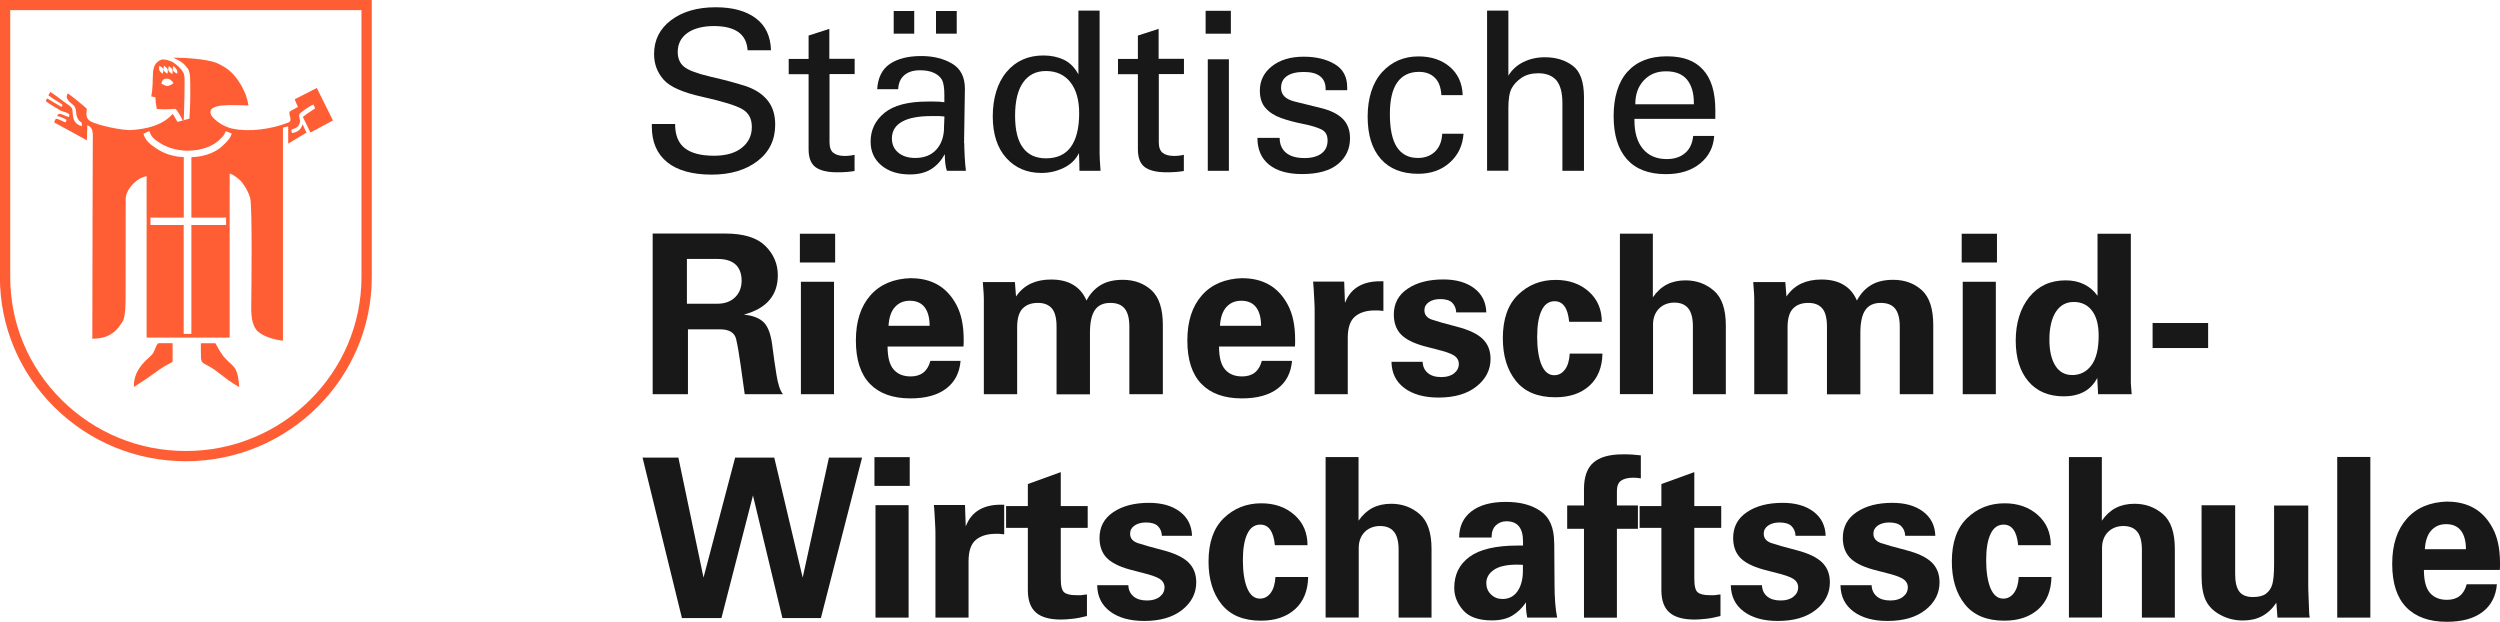
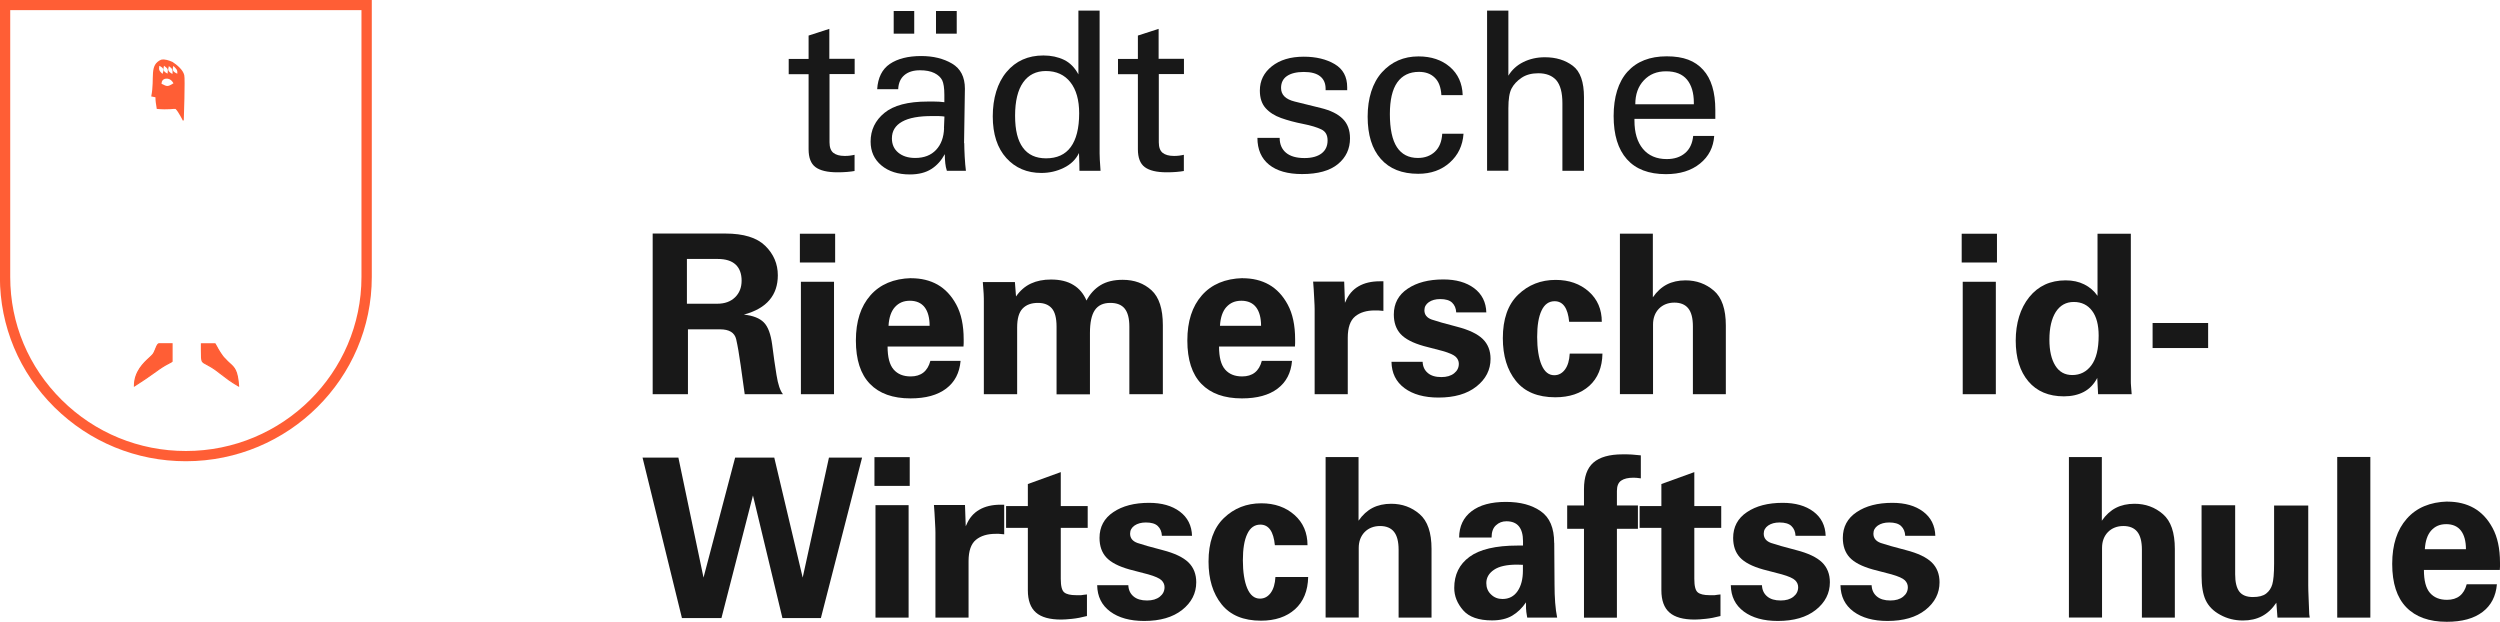
<svg xmlns="http://www.w3.org/2000/svg" width="201" height="50" viewBox="0 0 201 50" fill="none">
  <g clip-path="url(#clip0_2010_113)">
    <path d="M0.822 0.816V22.272C0.822 26.007 2.293 29.517 4.971 32.166C7.641 34.808 11.186 36.26 14.942 36.26H14.95C22.734 36.26 29.062 29.98 29.062 22.272V0.816H0.822ZM14.942 37.083C10.96 37.083 7.211 35.541 4.382 32.75C1.554 29.951 -0.008 26.231 -0.008 22.272V0H29.892V22.272C29.892 30.43 23.194 37.075 14.957 37.083H14.95H14.942Z" fill="#FF5E35" />
-     <path d="M13.931 4.633C14.754 4.633 16.541 4.73 17.378 5.044C18.321 5.463 18.827 5.897 19.415 6.893C19.717 7.484 19.83 7.693 19.981 8.479C18.917 8.479 16.458 8.217 16.994 9.273C17.054 9.422 17.756 10.178 18.766 10.358C20.064 10.62 21.814 10.388 23.171 9.856C23.639 9.684 23.043 9.108 23.367 8.921C23.367 8.921 23.601 8.801 23.956 8.599C23.865 8.367 23.775 8.217 23.692 7.985L25.472 7.072L26.769 9.684L24.959 10.657L24.348 9.4C24.71 9.115 24.71 9.13 25.329 8.719C25.299 8.599 25.268 8.524 25.208 8.404C24.967 8.464 24.122 9.07 24.092 9.153C23.971 9.422 24.167 9.557 24.107 9.849C24.016 10.23 23.782 10.305 23.42 10.425C23.42 10.545 23.451 10.612 23.481 10.702C23.926 10.612 24.182 10.463 24.325 9.991C24.499 10.298 24.476 10.403 24.65 10.657L23.171 11.548V10.171C23.051 10.171 22.87 10.23 22.749 10.26V27.391C22.123 27.331 21.007 27.047 20.584 26.486C20.117 25.805 20.207 24.959 20.207 23.844C20.207 23.694 20.298 16.764 20.117 15.941C19.936 15.305 19.679 14.983 19.475 14.691C19.264 14.392 18.789 14.062 18.465 13.943V27.144H11.789V14.16C11.359 14.264 11.118 14.392 10.794 14.691C10.379 15.073 10.107 15.589 10.107 15.971C10.107 15.971 10.1 22.235 10.1 23.874C10.1 25.513 9.919 25.805 9.775 25.977C9.18 26.92 8.433 27.234 7.422 27.234C7.422 21.337 7.46 12.595 7.46 11.398C7.46 10.814 7.55 10.253 7.022 10.073C7.022 10.485 6.985 10.784 6.985 11.278L4.352 9.841C4.397 9.692 4.435 9.684 4.495 9.534C4.88 9.624 4.918 9.722 5.28 9.841C5.28 9.811 5.355 9.639 5.355 9.639C5.355 9.639 4.903 9.347 4.601 9.347C4.661 9.198 4.654 9.205 4.714 9.175C4.895 9.085 5.159 9.325 5.551 9.407C5.582 9.288 5.582 9.205 5.551 9.175C5.401 9.026 5.122 9.011 4.82 8.868C4.722 8.779 4.216 8.532 3.681 8.142C3.711 8.023 3.734 8 3.794 7.91C3.945 8 4.654 8.442 4.948 8.592C4.978 8.621 5.039 8.412 5.008 8.412C4.797 8.232 4.443 8.09 3.885 7.656C3.945 7.566 4.005 7.499 4.035 7.387C4.473 7.656 4.775 7.918 5.212 8.232C5.453 8.412 5.604 8.472 5.77 8.681C5.951 9.003 5.634 9.879 6.577 10.148V9.871C5.966 9.497 6.23 8.913 5.996 8.562C5.846 8.322 5.099 8 5.461 7.506C5.868 7.798 6.97 8.704 6.97 8.741C7.03 8.913 6.758 9.422 7.256 9.737C7.761 10.058 9.956 10.537 10.658 10.447C11.782 10.358 13.049 10.096 13.886 9.16C14.037 9.34 14.203 9.767 14.293 9.796L15.236 9.534C15.221 9.497 15.297 8.606 15.297 7.693C15.297 6.257 15.312 5.927 15.131 5.561C14.829 5.164 14.716 4.999 13.931 4.633ZM15.38 12.64C16.572 12.603 17.477 12.169 17.967 11.652C18.261 11.383 18.525 11.114 18.631 10.732L18.148 10.545C18.05 10.852 17.899 11.001 17.658 11.226C17.19 11.712 16.217 12.116 15.085 12.116C14.15 12.116 13.32 11.81 12.8 11.458C12.4 11.211 12.136 10.971 12.008 10.537L11.533 10.754C11.669 11.256 12.061 11.615 12.528 11.907C13.072 12.281 13.803 12.595 14.776 12.633V17.497H12.099V18.089H14.769V26.845H15.387V18.089H18.178V17.497H15.387V12.633L15.38 12.64Z" fill="#FF5E35" />
    <path d="M12.762 27.646H13.826V29.052C13.765 29.142 13.471 29.202 12.793 29.674C11.963 30.265 11.616 30.519 10.809 31.021C10.809 29.584 12.016 28.843 12.287 28.499C12.491 28.229 12.581 27.698 12.762 27.646Z" fill="#FF5E35" />
    <path d="M12.777 27.698C12.702 27.728 12.634 27.907 12.559 28.08C12.491 28.244 12.423 28.416 12.325 28.536C12.265 28.611 12.174 28.701 12.053 28.806C11.616 29.21 10.899 29.868 10.862 30.939C11.54 30.512 11.88 30.265 12.544 29.793L12.762 29.636C13.17 29.352 13.441 29.217 13.607 29.135C13.69 29.097 13.751 29.06 13.773 29.038V27.698H12.77H12.777ZM10.764 31.111V31.021C10.764 29.861 11.533 29.15 11.993 28.731C12.106 28.626 12.204 28.536 12.257 28.469C12.348 28.357 12.408 28.192 12.476 28.035C12.559 27.818 12.634 27.638 12.755 27.593H12.77H13.879V29.075C13.841 29.12 13.773 29.157 13.652 29.217C13.494 29.299 13.223 29.434 12.823 29.711L12.604 29.868C11.91 30.362 11.563 30.609 10.839 31.066L10.764 31.111Z" fill="#FF5E35" />
    <path d="M16.202 27.646H17.296C17.296 27.646 17.763 28.559 18.087 28.843C18.683 29.524 19.061 29.404 19.181 31.021C18.502 30.639 18.148 30.34 17.477 29.823C16.76 29.292 16.436 29.262 16.285 29.052C16.194 28.903 16.217 28.544 16.202 27.646Z" fill="#FF5E35" />
    <path d="M16.247 27.698C16.247 27.855 16.247 27.997 16.247 28.125C16.247 28.656 16.247 28.925 16.315 29.03C16.375 29.112 16.481 29.172 16.654 29.262C16.851 29.367 17.114 29.502 17.492 29.786L17.71 29.958C18.223 30.355 18.563 30.624 19.113 30.939C19.015 29.801 18.797 29.599 18.427 29.27C18.314 29.165 18.186 29.045 18.042 28.888C17.786 28.663 17.469 28.087 17.318 27.81C17.296 27.765 17.273 27.728 17.265 27.705H16.247V27.698ZM19.227 31.111L19.143 31.066C18.54 30.721 18.186 30.445 17.65 30.033L17.431 29.861C17.062 29.584 16.798 29.449 16.609 29.344C16.428 29.255 16.307 29.187 16.232 29.082C16.149 28.948 16.149 28.708 16.149 28.125C16.149 27.99 16.149 27.825 16.149 27.653V27.601H17.311L17.326 27.616C17.326 27.616 17.348 27.645 17.409 27.758C17.544 28.012 17.869 28.596 18.118 28.813C18.261 28.978 18.389 29.09 18.502 29.195C18.887 29.539 19.136 29.771 19.227 31.028V31.118V31.111Z" fill="#FF5E35" />
    <path d="M12.981 4.797C13.253 4.737 13.585 4.857 13.864 4.977C14.233 5.216 14.716 5.613 14.814 6.04C14.897 6.301 14.776 9.662 14.776 9.662L14.708 9.707C14.708 9.707 14.339 8.966 14.113 8.756C14.052 8.726 13.524 8.846 12.604 8.756C12.544 8.36 12.498 8.15 12.498 7.821C12.34 7.791 12.317 7.783 12.159 7.753C12.468 6.227 11.955 5.231 12.974 4.79M13.939 5.299C13.833 5.635 13.886 5.763 14.256 5.927C14.278 5.613 14.211 5.575 13.939 5.299ZM13.577 5.314C13.486 5.628 13.486 5.733 13.864 5.95C13.886 5.635 13.909 5.553 13.577 5.314ZM13.185 5.284C13.094 5.605 13.124 5.755 13.471 5.92C13.494 5.605 13.569 5.553 13.185 5.284ZM12.808 5.291C12.747 5.665 12.83 5.703 13.064 5.942C13.162 5.673 13.23 5.486 12.808 5.291ZM12.989 6.698V6.736C13.464 6.982 13.486 6.975 13.947 6.698C13.811 6.436 13.569 6.264 13.253 6.339C13.072 6.406 13.004 6.511 12.989 6.706" fill="#FF5E35" />
-     <path d="M60.108 4.056C60.071 3.413 59.829 2.919 59.377 2.589C58.924 2.26 58.261 2.095 57.393 2.095C56.526 2.095 55.771 2.283 55.258 2.657C54.745 3.031 54.489 3.54 54.489 4.176C54.489 4.692 54.663 5.097 55.01 5.373C55.356 5.658 56.073 5.92 57.159 6.174C58.245 6.421 59.166 6.668 59.927 6.915C60.682 7.162 61.27 7.536 61.692 8.045C62.115 8.554 62.326 9.213 62.326 10.021C62.326 11.233 61.858 12.214 60.916 12.94C59.973 13.666 58.743 14.04 57.212 14.04C55.681 14.04 54.451 13.703 53.637 13.037C52.815 12.371 52.407 11.413 52.407 10.178V9.969H54.278C54.278 10.867 54.542 11.518 55.07 11.922C55.598 12.326 56.375 12.521 57.408 12.521C58.358 12.521 59.105 12.311 59.641 11.884C60.176 11.458 60.448 10.904 60.448 10.216C60.448 9.527 60.191 9.07 59.671 8.771C59.151 8.472 58.094 8.15 56.495 7.791C54.896 7.439 53.84 6.975 53.343 6.391C52.837 5.815 52.588 5.134 52.588 4.348C52.588 3.211 53.048 2.305 53.961 1.617C54.881 0.928 56.073 0.584 57.536 0.584C58.902 0.584 59.98 0.876 60.765 1.467C61.557 2.058 61.956 2.919 61.987 4.041H60.116L60.108 4.056Z" fill="#181818" />
    <path d="M66.693 4.73H68.715V5.957H66.693V11.443C66.693 11.847 66.799 12.124 67.002 12.289C67.214 12.453 67.508 12.536 67.893 12.536C68.043 12.536 68.194 12.536 68.33 12.513C68.466 12.491 68.594 12.476 68.707 12.446V13.748C68.556 13.778 68.36 13.8 68.111 13.823C67.87 13.845 67.606 13.853 67.319 13.853C66.52 13.853 65.931 13.71 65.562 13.434C65.192 13.157 65.011 12.678 65.011 11.997V5.965H63.412V4.737H65.011V2.859L66.678 2.32V4.737L66.693 4.73Z" fill="#181818" />
    <path d="M77.525 11.503C77.525 11.787 77.54 12.154 77.562 12.603C77.585 13.052 77.623 13.434 77.66 13.733H76.129C76.061 13.531 76.024 13.329 76.001 13.127C75.978 12.925 75.963 12.678 75.963 12.393C75.684 12.902 75.33 13.306 74.877 13.591C74.432 13.875 73.859 14.025 73.157 14.025C72.207 14.025 71.445 13.785 70.864 13.299C70.284 12.812 69.997 12.176 69.997 11.383C69.997 10.455 70.367 9.684 71.106 9.078C71.845 8.472 72.999 8.165 74.568 8.165H75.119C75.368 8.165 75.639 8.18 75.926 8.217V7.619C75.926 7.08 75.865 6.691 75.752 6.451C75.632 6.219 75.428 6.025 75.126 5.875C74.824 5.725 74.44 5.65 73.965 5.65C73.436 5.65 73.022 5.778 72.712 6.04C72.403 6.301 72.237 6.676 72.215 7.17H70.525C70.585 6.242 70.925 5.561 71.543 5.141C72.162 4.722 73.007 4.505 74.063 4.505C75.028 4.505 75.858 4.707 76.544 5.112C77.231 5.516 77.578 6.189 77.578 7.132L77.51 11.51L77.525 11.503ZM75.895 10.305L75.933 9.37L75.737 9.347L75.466 9.332H74.968C73.889 9.325 73.075 9.475 72.531 9.781C71.981 10.088 71.709 10.537 71.709 11.129C71.709 11.6 71.875 11.982 72.215 12.266C72.554 12.55 73.007 12.7 73.58 12.7C74.296 12.7 74.855 12.483 75.262 12.049C75.669 11.615 75.88 11.031 75.903 10.313L75.895 10.305ZM73.504 0.883V2.709H71.853V0.883H73.504ZM76.921 0.883V2.709H75.254V0.883H76.921Z" fill="#181818" />
    <path d="M88.409 0.853V12.341C88.409 12.438 88.409 12.603 88.424 12.835C88.439 13.067 88.454 13.366 88.484 13.733H86.787C86.787 13.606 86.787 13.419 86.78 13.187L86.75 12.303C86.501 12.82 86.093 13.217 85.528 13.493C84.962 13.77 84.366 13.905 83.725 13.905C82.578 13.905 81.636 13.508 80.911 12.708C80.187 11.907 79.818 10.792 79.818 9.355C79.818 7.918 80.187 6.661 80.927 5.785C81.666 4.902 82.654 4.46 83.891 4.46C84.517 4.46 85.067 4.58 85.55 4.812C86.025 5.044 86.41 5.433 86.704 5.98V0.853H88.394H88.409ZM86.063 6.616C85.596 6.017 84.932 5.71 84.087 5.71C83.302 5.71 82.692 6.017 82.262 6.623C81.832 7.229 81.613 8.128 81.613 9.302C81.613 10.477 81.824 11.301 82.239 11.87C82.661 12.446 83.28 12.73 84.102 12.73C84.977 12.73 85.641 12.431 86.086 11.825C86.531 11.218 86.765 10.32 86.765 9.108C86.765 8.045 86.531 7.207 86.056 6.608L86.063 6.616Z" fill="#181818" />
    <path d="M93.168 4.73H95.19V5.957H93.168V11.443C93.168 11.847 93.274 12.124 93.478 12.289C93.689 12.453 93.983 12.536 94.368 12.536C94.519 12.536 94.669 12.536 94.805 12.513C94.941 12.491 95.069 12.476 95.182 12.446V13.748C95.031 13.778 94.835 13.8 94.587 13.823C94.345 13.845 94.081 13.853 93.794 13.853C92.995 13.853 92.407 13.71 92.037 13.434C91.667 13.157 91.486 12.678 91.486 11.997V5.965H89.887V4.737H91.486V2.859L93.153 2.32V4.737L93.168 4.73Z" fill="#181818" />
-     <path d="M98.961 0.868V2.709H96.932V0.868H98.961ZM98.803 4.767V13.733H97.106V4.767H98.803Z" fill="#181818" />
    <path d="M108.307 7.252H106.579V7.14C106.579 6.706 106.436 6.369 106.142 6.137C105.855 5.905 105.418 5.785 104.83 5.785C104.241 5.785 103.789 5.897 103.472 6.114C103.155 6.331 102.997 6.653 102.997 7.072C102.997 7.626 103.366 7.985 104.098 8.165L106.187 8.681C106.987 8.876 107.575 9.168 107.96 9.557C108.345 9.939 108.541 10.463 108.541 11.121C108.541 11.967 108.216 12.663 107.568 13.194C106.919 13.726 105.961 13.995 104.686 13.995C103.54 13.995 102.65 13.741 102.031 13.239C101.413 12.738 101.096 12.019 101.096 11.084H102.884C102.884 11.593 103.057 11.997 103.396 12.281C103.736 12.566 104.234 12.708 104.882 12.708C105.471 12.708 105.931 12.581 106.255 12.334C106.579 12.086 106.738 11.735 106.738 11.293C106.738 10.852 106.572 10.567 106.233 10.403C105.893 10.238 105.403 10.088 104.762 9.961C104.113 9.834 103.532 9.677 103.004 9.49C102.476 9.303 102.061 9.033 101.752 8.689C101.443 8.337 101.292 7.873 101.292 7.282C101.292 6.489 101.616 5.837 102.257 5.329C102.899 4.82 103.751 4.558 104.822 4.558C105.81 4.558 106.64 4.76 107.311 5.156C107.982 5.553 108.314 6.174 108.314 7.012V7.267L108.307 7.252Z" fill="#181818" />
    <path d="M115.887 7.649C115.85 7.02 115.676 6.548 115.352 6.242C115.035 5.927 114.605 5.778 114.085 5.778C113.323 5.778 112.742 6.062 112.342 6.623C111.942 7.185 111.746 8.038 111.746 9.168C111.746 10.365 111.935 11.256 112.312 11.832C112.689 12.408 113.255 12.7 113.994 12.7C114.56 12.7 115.02 12.528 115.374 12.191C115.729 11.854 115.917 11.376 115.955 10.754H117.667C117.6 11.705 117.23 12.476 116.559 13.074C115.887 13.673 115.05 13.973 114.024 13.973C112.727 13.973 111.716 13.576 111.015 12.775C110.306 11.974 109.959 10.844 109.959 9.377C109.959 7.91 110.343 6.661 111.113 5.808C111.882 4.962 112.863 4.535 114.047 4.535C115.08 4.535 115.917 4.82 116.574 5.381C117.222 5.942 117.569 6.698 117.6 7.649H115.887Z" fill="#181818" />
    <path d="M121.273 0.853V6.084C121.559 5.613 121.959 5.246 122.472 4.992C122.985 4.737 123.566 4.603 124.207 4.603C125.105 4.603 125.851 4.835 126.455 5.291C127.058 5.748 127.352 6.593 127.352 7.821V13.733H125.617V8.3C125.617 7.446 125.452 6.833 125.127 6.451C124.795 6.077 124.313 5.89 123.679 5.89C123.143 5.89 122.691 6.01 122.329 6.257C121.967 6.503 121.703 6.788 121.529 7.117C121.356 7.446 121.273 7.978 121.273 8.711V13.726H119.561V0.853H121.273Z" fill="#181818" />
    <path d="M137.905 9.557H131.41V9.699C131.41 10.665 131.637 11.421 132.089 11.967C132.542 12.513 133.183 12.79 134.005 12.79C134.608 12.79 135.099 12.633 135.476 12.311C135.853 11.997 136.072 11.533 136.132 10.927H137.822C137.761 11.84 137.384 12.581 136.683 13.149C135.981 13.718 135.069 14.002 133.937 14.002C132.557 14.002 131.508 13.598 130.799 12.797C130.09 11.997 129.736 10.844 129.736 9.332C129.736 7.821 130.105 6.593 130.852 5.763C131.599 4.939 132.647 4.528 134.005 4.528C135.363 4.528 136.275 4.887 136.932 5.613C137.588 6.331 137.912 7.409 137.912 8.838V9.557H137.905ZM136.185 8.382V8.255C136.185 7.461 135.996 6.84 135.634 6.399C135.265 5.957 134.707 5.733 133.952 5.733C133.198 5.733 132.625 5.972 132.165 6.459C131.705 6.945 131.478 7.589 131.478 8.382H136.185Z" fill="#181818" />
    <path d="M58.321 18.777C59.784 18.777 60.855 19.106 61.526 19.765C62.198 20.424 62.537 21.217 62.537 22.13C62.537 22.923 62.319 23.589 61.866 24.121C61.421 24.652 60.734 25.041 59.807 25.296C60.538 25.37 61.074 25.58 61.413 25.924C61.753 26.268 61.971 26.867 62.085 27.728C62.19 28.588 62.311 29.397 62.432 30.153C62.552 30.909 62.726 31.425 62.952 31.694H59.875L59.55 29.367C59.43 28.499 59.309 27.803 59.188 27.271C59.06 26.74 58.63 26.478 57.891 26.478H55.311V31.694H52.475V18.777H58.321ZM57.665 24.42C58.268 24.42 58.743 24.248 59.098 23.904C59.452 23.559 59.626 23.11 59.626 22.564C59.626 22.018 59.467 21.569 59.143 21.269C58.819 20.97 58.343 20.82 57.702 20.82H55.228V24.42H57.665Z" fill="#181818" />
    <path d="M67.146 18.792V21.105H64.31V18.792H67.146ZM67.055 22.654V31.694H64.393V22.654H67.055Z" fill="#181818" />
    <path d="M73.248 22.369C74.063 22.369 74.772 22.541 75.383 22.886C75.986 23.23 76.491 23.761 76.884 24.487C77.276 25.213 77.48 26.141 77.48 27.286V27.593L77.464 27.863H71.362C71.362 28.716 71.521 29.329 71.845 29.704C72.169 30.078 72.622 30.265 73.218 30.265C74.055 30.265 74.583 29.846 74.802 29.015H77.231C77.148 29.98 76.763 30.721 76.069 31.245C75.375 31.769 74.425 32.031 73.203 32.031C71.785 32.031 70.698 31.642 69.944 30.864C69.19 30.085 68.813 28.925 68.813 27.376C68.813 25.827 69.205 24.63 69.982 23.746C70.759 22.863 71.853 22.399 73.263 22.362L73.248 22.369ZM74.741 26.194C74.741 25.55 74.606 25.049 74.342 24.704C74.078 24.36 73.678 24.18 73.157 24.18C72.637 24.18 72.26 24.353 71.951 24.689C71.649 25.026 71.475 25.528 71.438 26.194H74.734H74.741Z" fill="#181818" />
    <path d="M87.345 24.18C87.624 23.642 88.002 23.223 88.477 22.931C88.952 22.639 89.548 22.497 90.264 22.497C91.2 22.497 91.969 22.781 92.58 23.335C93.191 23.896 93.493 24.832 93.493 26.141V31.694H90.8V26.261C90.8 25.595 90.672 25.116 90.423 24.809C90.174 24.502 89.789 24.353 89.269 24.353C88.703 24.353 88.288 24.547 88.024 24.936C87.76 25.326 87.632 25.932 87.632 26.77V31.702H84.947V26.268C84.947 25.573 84.819 25.079 84.562 24.787C84.306 24.495 83.936 24.353 83.453 24.353C82.918 24.353 82.51 24.502 82.216 24.809C81.922 25.116 81.779 25.617 81.779 26.321V31.694H79.101V24.248C79.101 24.098 79.101 23.881 79.086 23.612C79.071 23.342 79.048 23.028 79.018 22.676H81.598L81.688 23.836C82.02 23.357 82.42 23.013 82.888 22.796C83.355 22.579 83.891 22.474 84.502 22.474C85.226 22.474 85.822 22.616 86.297 22.908C86.772 23.193 87.127 23.619 87.361 24.18H87.345Z" fill="#181818" />
    <path d="M99.897 22.369C100.711 22.369 101.42 22.541 102.031 22.886C102.635 23.23 103.14 23.761 103.532 24.487C103.924 25.213 104.128 26.141 104.128 27.286V27.593L104.113 27.863H98.011C98.011 28.716 98.169 29.329 98.494 29.704C98.818 30.078 99.271 30.265 99.866 30.265C100.704 30.265 101.232 29.846 101.45 29.015H103.879C103.796 29.98 103.412 30.721 102.718 31.245C102.024 31.769 101.073 32.031 99.851 32.031C98.433 32.031 97.347 31.642 96.593 30.864C95.839 30.085 95.462 28.925 95.462 27.376C95.462 25.827 95.854 24.63 96.631 23.746C97.407 22.863 98.501 22.399 99.912 22.362L99.897 22.369ZM101.39 26.194C101.39 25.55 101.254 25.049 100.99 24.704C100.726 24.36 100.327 24.18 99.806 24.18C99.286 24.18 98.909 24.353 98.599 24.689C98.297 25.026 98.124 25.528 98.086 26.194H101.383H101.39Z" fill="#181818" />
    <path d="M111.226 24.996L110.803 24.959H110.539C109.876 24.959 109.348 25.116 108.955 25.438C108.563 25.76 108.36 26.328 108.36 27.159V31.694H105.697V24.839C105.697 24.779 105.697 24.674 105.689 24.525L105.659 23.941C105.644 23.716 105.637 23.492 105.622 23.267C105.606 23.05 105.591 22.841 105.576 22.639H108.073L108.133 24.345L108.186 24.24C108.412 23.694 108.759 23.29 109.227 23.02C109.687 22.751 110.26 22.616 110.939 22.616H111.226V24.989V24.996Z" fill="#181818" />
    <path d="M119.515 25.116H117.079C117.064 24.787 116.951 24.525 116.747 24.33C116.544 24.136 116.219 24.046 115.789 24.046C115.42 24.046 115.118 24.128 114.877 24.293C114.643 24.457 114.522 24.674 114.522 24.944C114.522 25.303 114.718 25.55 115.11 25.692C115.503 25.827 116.181 26.022 117.139 26.268C118.097 26.515 118.791 26.845 119.214 27.256C119.629 27.66 119.84 28.199 119.84 28.851C119.84 29.734 119.463 30.474 118.708 31.073C117.954 31.672 116.936 31.964 115.653 31.964C114.515 31.964 113.602 31.709 112.923 31.208C112.237 30.699 111.89 29.995 111.875 29.09H114.379C114.394 29.472 114.537 29.771 114.794 29.988C115.058 30.213 115.42 30.317 115.887 30.317C116.31 30.317 116.649 30.22 116.906 30.018C117.162 29.816 117.29 29.561 117.29 29.247C117.29 29.038 117.207 28.851 117.049 28.693C116.89 28.536 116.528 28.372 115.97 28.214L114.477 27.825C113.594 27.578 112.968 27.249 112.606 26.852C112.244 26.456 112.063 25.932 112.063 25.288C112.063 24.405 112.433 23.709 113.172 23.215C113.911 22.714 114.869 22.467 116.046 22.467C117.064 22.467 117.886 22.699 118.52 23.17C119.146 23.642 119.478 24.293 119.5 25.123L119.515 25.116Z" fill="#181818" />
    <path d="M128.77 25.872H126.161C126.055 24.764 125.663 24.218 124.991 24.218C124.531 24.218 124.177 24.465 123.943 24.966C123.702 25.468 123.588 26.179 123.588 27.092C123.588 28.005 123.709 28.798 123.943 29.344C124.177 29.891 124.516 30.168 124.961 30.168C125.316 30.168 125.602 30.011 125.829 29.704C126.055 29.397 126.176 28.97 126.206 28.431H128.838C128.816 29.539 128.461 30.407 127.782 31.021C127.096 31.634 126.183 31.941 125.044 31.941C123.634 31.941 122.578 31.5 121.876 30.624C121.175 29.748 120.828 28.604 120.828 27.189C120.828 25.655 121.235 24.487 122.057 23.694C122.879 22.901 123.883 22.504 125.074 22.504C126.145 22.504 127.036 22.818 127.737 23.44C128.438 24.061 128.785 24.877 128.785 25.879L128.77 25.872Z" fill="#181818" />
    <path d="M132.889 18.792V23.904C133.213 23.432 133.598 23.088 134.02 22.871C134.443 22.654 134.948 22.541 135.514 22.541C136.396 22.541 137.158 22.818 137.799 23.372C138.44 23.926 138.757 24.861 138.757 26.171V31.694H136.109V26.239C136.109 25.573 135.981 25.093 135.732 24.787C135.483 24.48 135.106 24.33 134.616 24.33C134.126 24.33 133.696 24.495 133.379 24.817C133.062 25.146 132.904 25.573 132.904 26.096V31.687H130.241V18.785H132.889V18.792Z" fill="#181818" />
-     <path d="M149.287 24.18C149.566 23.642 149.943 23.223 150.418 22.931C150.893 22.639 151.489 22.497 152.206 22.497C153.141 22.497 153.91 22.781 154.521 23.335C155.132 23.896 155.434 24.832 155.434 26.141V31.694H152.741V26.261C152.741 25.595 152.613 25.116 152.364 24.809C152.115 24.502 151.731 24.353 151.21 24.353C150.644 24.353 150.23 24.547 149.966 24.936C149.702 25.326 149.573 25.932 149.573 26.77V31.702H146.888V26.268C146.888 25.573 146.76 25.079 146.503 24.787C146.247 24.495 145.877 24.353 145.395 24.353C144.859 24.353 144.452 24.502 144.158 24.809C143.863 25.116 143.72 25.617 143.72 26.321V31.694H141.042V24.248C141.042 24.098 141.042 23.881 141.027 23.612C141.012 23.342 140.99 23.028 140.96 22.676H143.539L143.63 23.836C143.962 23.357 144.361 23.013 144.829 22.796C145.297 22.579 145.832 22.474 146.443 22.474C147.167 22.474 147.763 22.616 148.238 22.908C148.713 23.193 149.068 23.619 149.302 24.18H149.287Z" fill="#181818" />
    <path d="M160.556 18.792V21.105H157.72V18.792H160.556ZM160.465 22.654V31.694H157.803V22.654H160.465Z" fill="#181818" />
    <path d="M171.319 18.792V30.632C171.319 30.744 171.319 30.871 171.334 31.013L171.387 31.694H168.687L168.619 30.385C168.355 30.894 167.993 31.268 167.54 31.507C167.088 31.747 166.552 31.866 165.934 31.866C164.712 31.866 163.761 31.462 163.082 30.662C162.404 29.861 162.064 28.768 162.064 27.384C162.064 25.999 162.426 24.787 163.15 23.889C163.874 22.991 164.847 22.541 166.077 22.541C166.643 22.541 167.133 22.646 167.57 22.863C168.008 23.08 168.355 23.38 168.641 23.784V18.792H171.327H171.319ZM168.144 29.374C168.536 28.851 168.732 28.057 168.732 26.987C168.732 26.126 168.559 25.46 168.204 24.989C167.849 24.517 167.359 24.278 166.733 24.278C166.107 24.278 165.632 24.547 165.285 25.079C164.946 25.617 164.772 26.358 164.772 27.309C164.772 28.192 164.93 28.888 165.247 29.397C165.564 29.906 166.017 30.153 166.612 30.153C167.246 30.153 167.759 29.891 168.144 29.374Z" fill="#181818" />
    <path d="M177.534 25.969V27.982H173.069V25.969H177.534Z" fill="#181818" />
    <path d="M54.542 36.791L56.563 46.438L59.105 36.791H62.251L64.536 46.438L66.648 36.791H69.311L65.999 49.693H62.907L60.538 39.837L58.004 49.693H54.828L51.66 36.791H54.534H54.542Z" fill="#181818" />
    <path d="M73.142 36.754V39.066H70.306V36.754H73.142ZM73.052 40.615V49.656H70.389V40.615H73.052Z" fill="#181818" />
    <path d="M80.738 42.958L80.316 42.92H80.052C79.388 42.92 78.86 43.077 78.468 43.399C78.075 43.721 77.872 44.29 77.872 45.12V49.656H75.209V42.8C75.209 42.741 75.209 42.636 75.201 42.486L75.171 41.902C75.156 41.678 75.149 41.453 75.134 41.229C75.118 41.012 75.103 40.802 75.088 40.6H77.585L77.645 42.306L77.698 42.202C77.924 41.655 78.271 41.251 78.739 40.982C79.199 40.712 79.772 40.578 80.451 40.578H80.738V42.95V42.958Z" fill="#181818" />
    <path d="M85.286 40.69H87.451V42.441H85.286V46.535C85.286 47.119 85.377 47.478 85.565 47.628C85.746 47.777 86.063 47.852 86.508 47.852H86.923C86.983 47.845 87.059 47.837 87.134 47.822L87.391 47.792V49.529C86.961 49.641 86.569 49.716 86.207 49.753C85.844 49.79 85.55 49.813 85.324 49.813C84.396 49.813 83.717 49.626 83.287 49.244C82.858 48.87 82.639 48.271 82.639 47.456V42.441H80.889V40.69H82.639V38.916L85.286 37.958V40.69Z" fill="#181818" />
    <path d="M95.854 43.077H93.417C93.402 42.748 93.289 42.486 93.085 42.292C92.882 42.097 92.558 42.007 92.127 42.007C91.758 42.007 91.456 42.09 91.215 42.254C90.981 42.419 90.86 42.636 90.86 42.905C90.86 43.264 91.056 43.511 91.449 43.654C91.841 43.788 92.52 43.983 93.478 44.23C94.436 44.477 95.13 44.806 95.552 45.218C95.967 45.622 96.178 46.161 96.178 46.812C96.178 47.695 95.801 48.436 95.047 49.035C94.292 49.633 93.274 49.925 91.992 49.925C90.853 49.925 89.94 49.671 89.261 49.169C88.575 48.66 88.228 47.957 88.213 47.051H90.717C90.732 47.433 90.875 47.732 91.132 47.949C91.396 48.174 91.758 48.279 92.226 48.279C92.648 48.279 92.987 48.181 93.244 47.979C93.5 47.777 93.629 47.523 93.629 47.209C93.629 46.999 93.546 46.812 93.387 46.655C93.229 46.498 92.867 46.333 92.309 46.176L90.815 45.786C89.933 45.54 89.306 45.21 88.945 44.814C88.582 44.417 88.401 43.893 88.401 43.249C88.401 42.366 88.771 41.67 89.51 41.176C90.249 40.675 91.207 40.428 92.384 40.428C93.402 40.428 94.224 40.66 94.858 41.132C95.484 41.603 95.816 42.254 95.839 43.085L95.854 43.077Z" fill="#181818" />
    <path d="M105.109 43.833H102.499C102.393 42.726 102.001 42.179 101.33 42.179C100.87 42.179 100.515 42.426 100.281 42.928C100.04 43.429 99.927 44.14 99.927 45.053C99.927 45.966 100.047 46.76 100.281 47.306C100.515 47.852 100.855 48.129 101.3 48.129C101.654 48.129 101.941 47.972 102.167 47.665C102.393 47.358 102.514 46.932 102.544 46.393H105.177C105.154 47.5 104.799 48.368 104.121 48.982C103.434 49.596 102.521 49.903 101.383 49.903C99.972 49.903 98.916 49.461 98.215 48.586C97.513 47.71 97.166 46.565 97.166 45.15C97.166 43.616 97.573 42.449 98.396 41.655C99.218 40.862 100.221 40.465 101.413 40.465C102.484 40.465 103.374 40.78 104.075 41.401C104.777 42.022 105.124 42.838 105.124 43.841L105.109 43.833Z" fill="#181818" />
    <path d="M109.227 36.754V41.865C109.551 41.394 109.936 41.049 110.358 40.832C110.781 40.615 111.286 40.503 111.852 40.503C112.734 40.503 113.496 40.78 114.137 41.334C114.779 41.887 115.095 42.823 115.095 44.133V49.656H112.448V44.2C112.448 43.534 112.32 43.055 112.071 42.748C111.822 42.441 111.445 42.292 110.954 42.292C110.464 42.292 110.034 42.456 109.717 42.778C109.401 43.107 109.242 43.534 109.242 44.058V49.648H106.579V36.746H109.227V36.754Z" fill="#181818" />
    <path d="M124.961 43.654L124.984 46.962C124.984 48.062 125.052 48.96 125.195 49.656H122.789L122.736 49.334C122.721 49.237 122.706 49.147 122.706 49.065C122.691 48.982 122.691 48.892 122.691 48.788V48.428C122.382 48.885 122.012 49.244 121.582 49.499C121.152 49.753 120.609 49.88 119.96 49.88C118.889 49.88 118.112 49.611 117.637 49.065C117.162 48.518 116.921 47.927 116.921 47.268C116.921 46.206 117.328 45.367 118.15 44.769C118.965 44.17 120.255 43.863 122.004 43.863H122.45V43.504C122.45 42.98 122.336 42.583 122.118 42.314C121.899 42.045 121.559 41.91 121.114 41.91C120.79 41.91 120.511 42.015 120.277 42.232C120.043 42.441 119.923 42.77 119.923 43.22H117.313C117.32 42.306 117.66 41.603 118.316 41.102C118.972 40.6 119.893 40.353 121.069 40.353C122.246 40.353 123.151 40.6 123.875 41.102C124.599 41.603 124.954 42.449 124.954 43.639L124.961 43.654ZM122.012 47.53C122.299 47.111 122.442 46.557 122.442 45.876V45.412L121.974 45.397C121.145 45.397 120.526 45.532 120.119 45.809C119.711 46.086 119.5 46.438 119.5 46.879C119.5 47.246 119.621 47.553 119.877 47.792C120.126 48.039 120.436 48.159 120.798 48.159C121.318 48.159 121.725 47.949 122.012 47.53Z" fill="#181818" />
    <path d="M131.923 38.46C131.682 38.422 131.486 38.407 131.342 38.407C130.905 38.407 130.573 38.482 130.347 38.639C130.113 38.797 130 39.074 130 39.478V40.638H131.689V42.516H130V49.663H127.352V42.516H126.002V40.638H127.352V39.328C127.352 38.347 127.601 37.637 128.107 37.195C128.612 36.754 129.396 36.529 130.46 36.529C130.724 36.529 130.965 36.529 131.192 36.544C131.41 36.559 131.659 36.581 131.923 36.611V38.452V38.46Z" fill="#181818" />
    <path d="M136.223 40.69H138.387V42.441H136.223V46.535C136.223 47.119 136.313 47.478 136.502 47.628C136.683 47.777 137 47.852 137.445 47.852H137.859C137.92 47.845 137.995 47.837 138.071 47.822L138.327 47.792V49.529C137.897 49.641 137.505 49.716 137.143 49.753C136.781 49.79 136.487 49.813 136.26 49.813C135.333 49.813 134.654 49.626 134.224 49.244C133.794 48.87 133.575 48.271 133.575 47.456V42.441H131.825V40.69H133.575V38.916L136.223 37.958V40.69Z" fill="#181818" />
    <path d="M146.798 43.077H144.361C144.346 42.748 144.233 42.486 144.029 42.292C143.826 42.097 143.501 42.007 143.071 42.007C142.702 42.007 142.4 42.09 142.159 42.254C141.925 42.419 141.804 42.636 141.804 42.905C141.804 43.264 142 43.511 142.393 43.654C142.785 43.788 143.464 43.983 144.422 44.23C145.38 44.477 146.073 44.806 146.496 45.218C146.911 45.622 147.122 46.161 147.122 46.812C147.122 47.695 146.745 48.436 145.991 49.035C145.236 49.633 144.218 49.925 142.936 49.925C141.797 49.925 140.884 49.671 140.205 49.169C139.519 48.66 139.172 47.957 139.157 47.051H141.661C141.676 47.433 141.819 47.732 142.076 47.949C142.34 48.174 142.702 48.279 143.17 48.279C143.592 48.279 143.931 48.181 144.188 47.979C144.444 47.777 144.572 47.523 144.572 47.209C144.572 46.999 144.49 46.812 144.331 46.655C144.173 46.498 143.811 46.333 143.252 46.176L141.759 45.786C140.877 45.54 140.25 45.21 139.888 44.814C139.526 44.417 139.345 43.893 139.345 43.249C139.345 42.366 139.715 41.67 140.454 41.176C141.193 40.675 142.151 40.428 143.328 40.428C144.346 40.428 145.168 40.66 145.802 41.132C146.428 41.603 146.76 42.254 146.783 43.085L146.798 43.077Z" fill="#181818" />
    <path d="M155.615 43.077H153.179C153.164 42.748 153.051 42.486 152.847 42.292C152.643 42.097 152.319 42.007 151.889 42.007C151.519 42.007 151.218 42.09 150.976 42.254C150.742 42.419 150.622 42.636 150.622 42.905C150.622 43.264 150.818 43.511 151.21 43.654C151.602 43.788 152.281 43.983 153.239 44.23C154.197 44.477 154.891 44.806 155.313 45.218C155.728 45.622 155.939 46.161 155.939 46.812C155.939 47.695 155.562 48.436 154.808 49.035C154.054 49.633 153.035 49.925 151.753 49.925C150.614 49.925 149.702 49.671 149.023 49.169C148.336 48.66 147.989 47.957 147.974 47.051H150.478C150.494 47.433 150.637 47.732 150.893 47.949C151.157 48.174 151.519 48.279 151.987 48.279C152.409 48.279 152.749 48.181 153.005 47.979C153.262 47.777 153.39 47.523 153.39 47.209C153.39 46.999 153.307 46.812 153.149 46.655C152.99 46.498 152.628 46.333 152.07 46.176L150.577 45.786C149.694 45.54 149.068 45.21 148.706 44.814C148.344 44.417 148.163 43.893 148.163 43.249C148.163 42.366 148.532 41.67 149.272 41.176C150.011 40.675 150.969 40.428 152.145 40.428C153.164 40.428 153.986 40.66 154.619 41.132C155.246 41.603 155.577 42.254 155.6 43.085L155.615 43.077Z" fill="#181818" />
-     <path d="M164.87 43.833H162.26C162.155 42.726 161.762 42.179 161.091 42.179C160.631 42.179 160.277 42.426 160.043 42.928C159.801 43.429 159.688 44.14 159.688 45.053C159.688 45.966 159.809 46.76 160.043 47.306C160.277 47.852 160.616 48.129 161.061 48.129C161.416 48.129 161.702 47.972 161.928 47.665C162.155 47.358 162.275 46.932 162.306 46.393H164.938C164.915 47.5 164.561 48.368 163.882 48.982C163.196 49.596 162.283 49.903 161.144 49.903C159.733 49.903 158.677 49.461 157.976 48.586C157.275 47.71 156.928 46.565 156.928 45.15C156.928 43.616 157.335 42.449 158.157 41.655C158.979 40.862 159.982 40.465 161.174 40.465C162.245 40.465 163.135 40.78 163.837 41.401C164.538 42.022 164.885 42.838 164.885 43.841L164.87 43.833Z" fill="#181818" />
    <path d="M168.988 36.754V41.865C169.313 41.394 169.697 41.049 170.12 40.832C170.542 40.615 171.048 40.503 171.613 40.503C172.496 40.503 173.258 40.78 173.899 41.334C174.54 41.887 174.857 42.823 174.857 44.133V49.656H172.209V44.2C172.209 43.534 172.081 43.055 171.832 42.748C171.583 42.441 171.206 42.292 170.716 42.292C170.225 42.292 169.796 42.456 169.479 42.778C169.162 43.107 169.004 43.534 169.004 44.058V49.648H166.341V36.746H168.988V36.754Z" fill="#181818" />
    <path d="M179.707 40.638V46.176C179.707 46.804 179.82 47.268 180.039 47.56C180.257 47.852 180.627 48.002 181.132 48.002C181.6 48.002 181.955 47.912 182.196 47.725C182.437 47.538 182.603 47.291 182.694 46.977C182.784 46.662 182.837 46.116 182.837 45.337V40.645H185.583V47.074C185.583 47.171 185.583 47.321 185.59 47.515L185.65 49.057C185.65 49.289 185.666 49.491 185.703 49.656H183.109L183.018 48.458C182.686 48.952 182.301 49.312 181.856 49.544C181.411 49.776 180.906 49.888 180.333 49.888C179.669 49.888 179.058 49.738 178.507 49.431C177.949 49.132 177.565 48.735 177.338 48.256C177.112 47.777 177.006 47.126 177.006 46.303V40.623H179.707V40.638Z" fill="#181818" />
    <path d="M190.576 36.739V49.656H187.913V36.739H190.576Z" fill="#181818" />
    <path d="M196.769 40.331C197.583 40.331 198.292 40.503 198.903 40.847C199.507 41.191 200.012 41.723 200.404 42.449C200.796 43.175 201 44.103 201 45.248V45.555L200.985 45.824H194.883C194.883 46.677 195.041 47.291 195.366 47.665C195.69 48.039 196.142 48.226 196.738 48.226C197.576 48.226 198.104 47.807 198.322 46.977H200.751C200.668 47.942 200.283 48.683 199.59 49.207C198.896 49.731 197.945 49.992 196.723 49.992C195.305 49.992 194.219 49.603 193.465 48.825C192.711 48.047 192.333 46.887 192.333 45.337C192.333 43.788 192.726 42.591 193.503 41.708C194.279 40.825 195.373 40.361 196.784 40.323L196.769 40.331ZM198.262 44.155C198.262 43.511 198.126 43.01 197.862 42.666C197.598 42.322 197.198 42.142 196.678 42.142C196.158 42.142 195.78 42.314 195.471 42.651C195.169 42.988 194.996 43.489 194.958 44.155H198.254H198.262Z" fill="#181818" />
  </g>
  <defs>
    <clipPath id="clip0_2010_113">
      <rect width="201" height="50" fill="white" />
    </clipPath>
  </defs>
</svg>